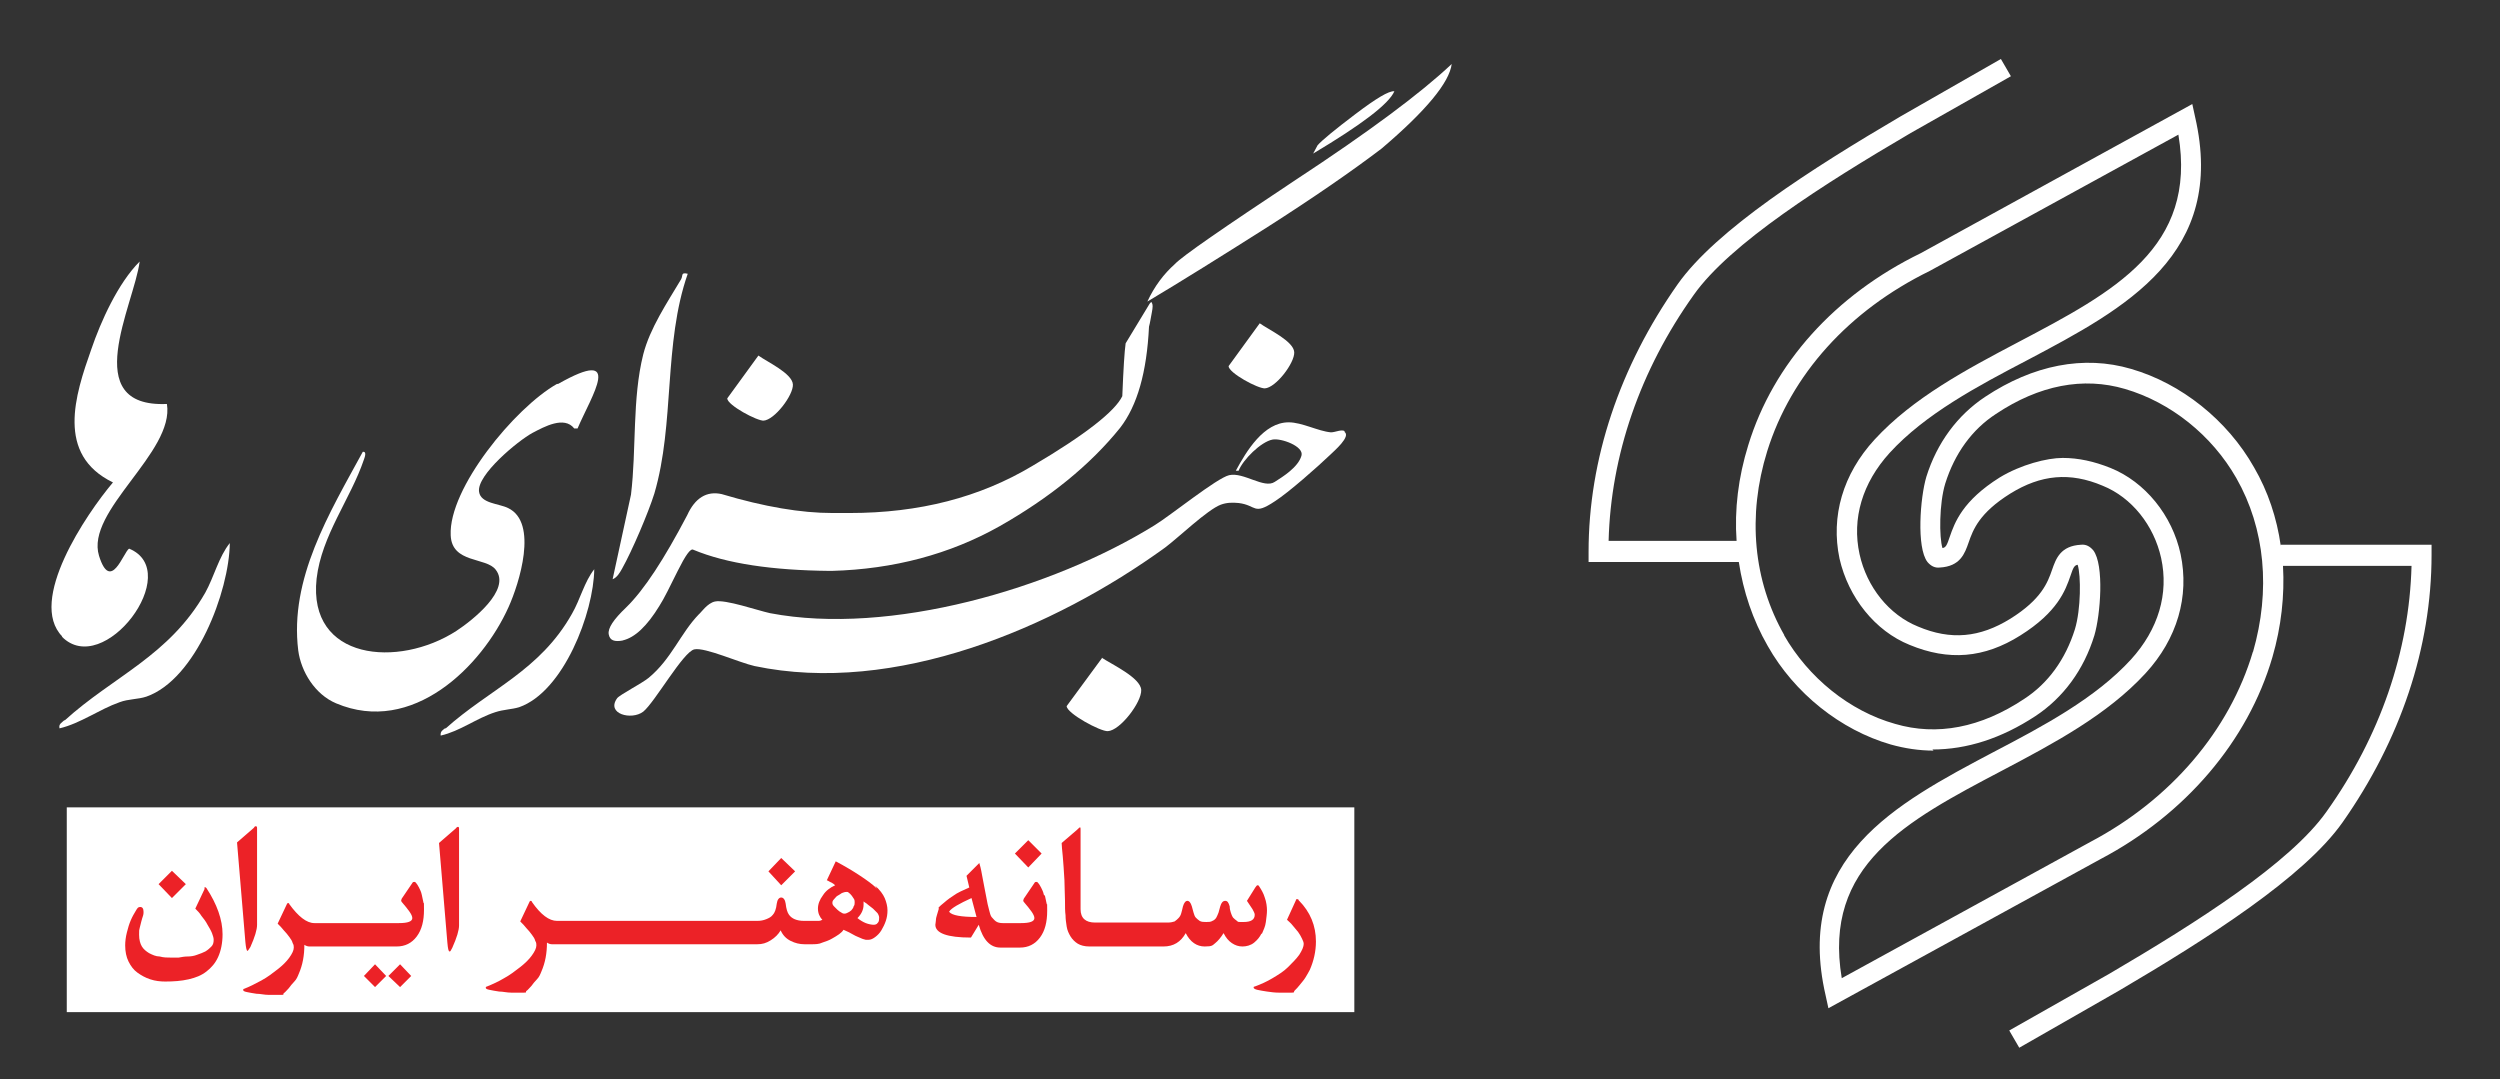
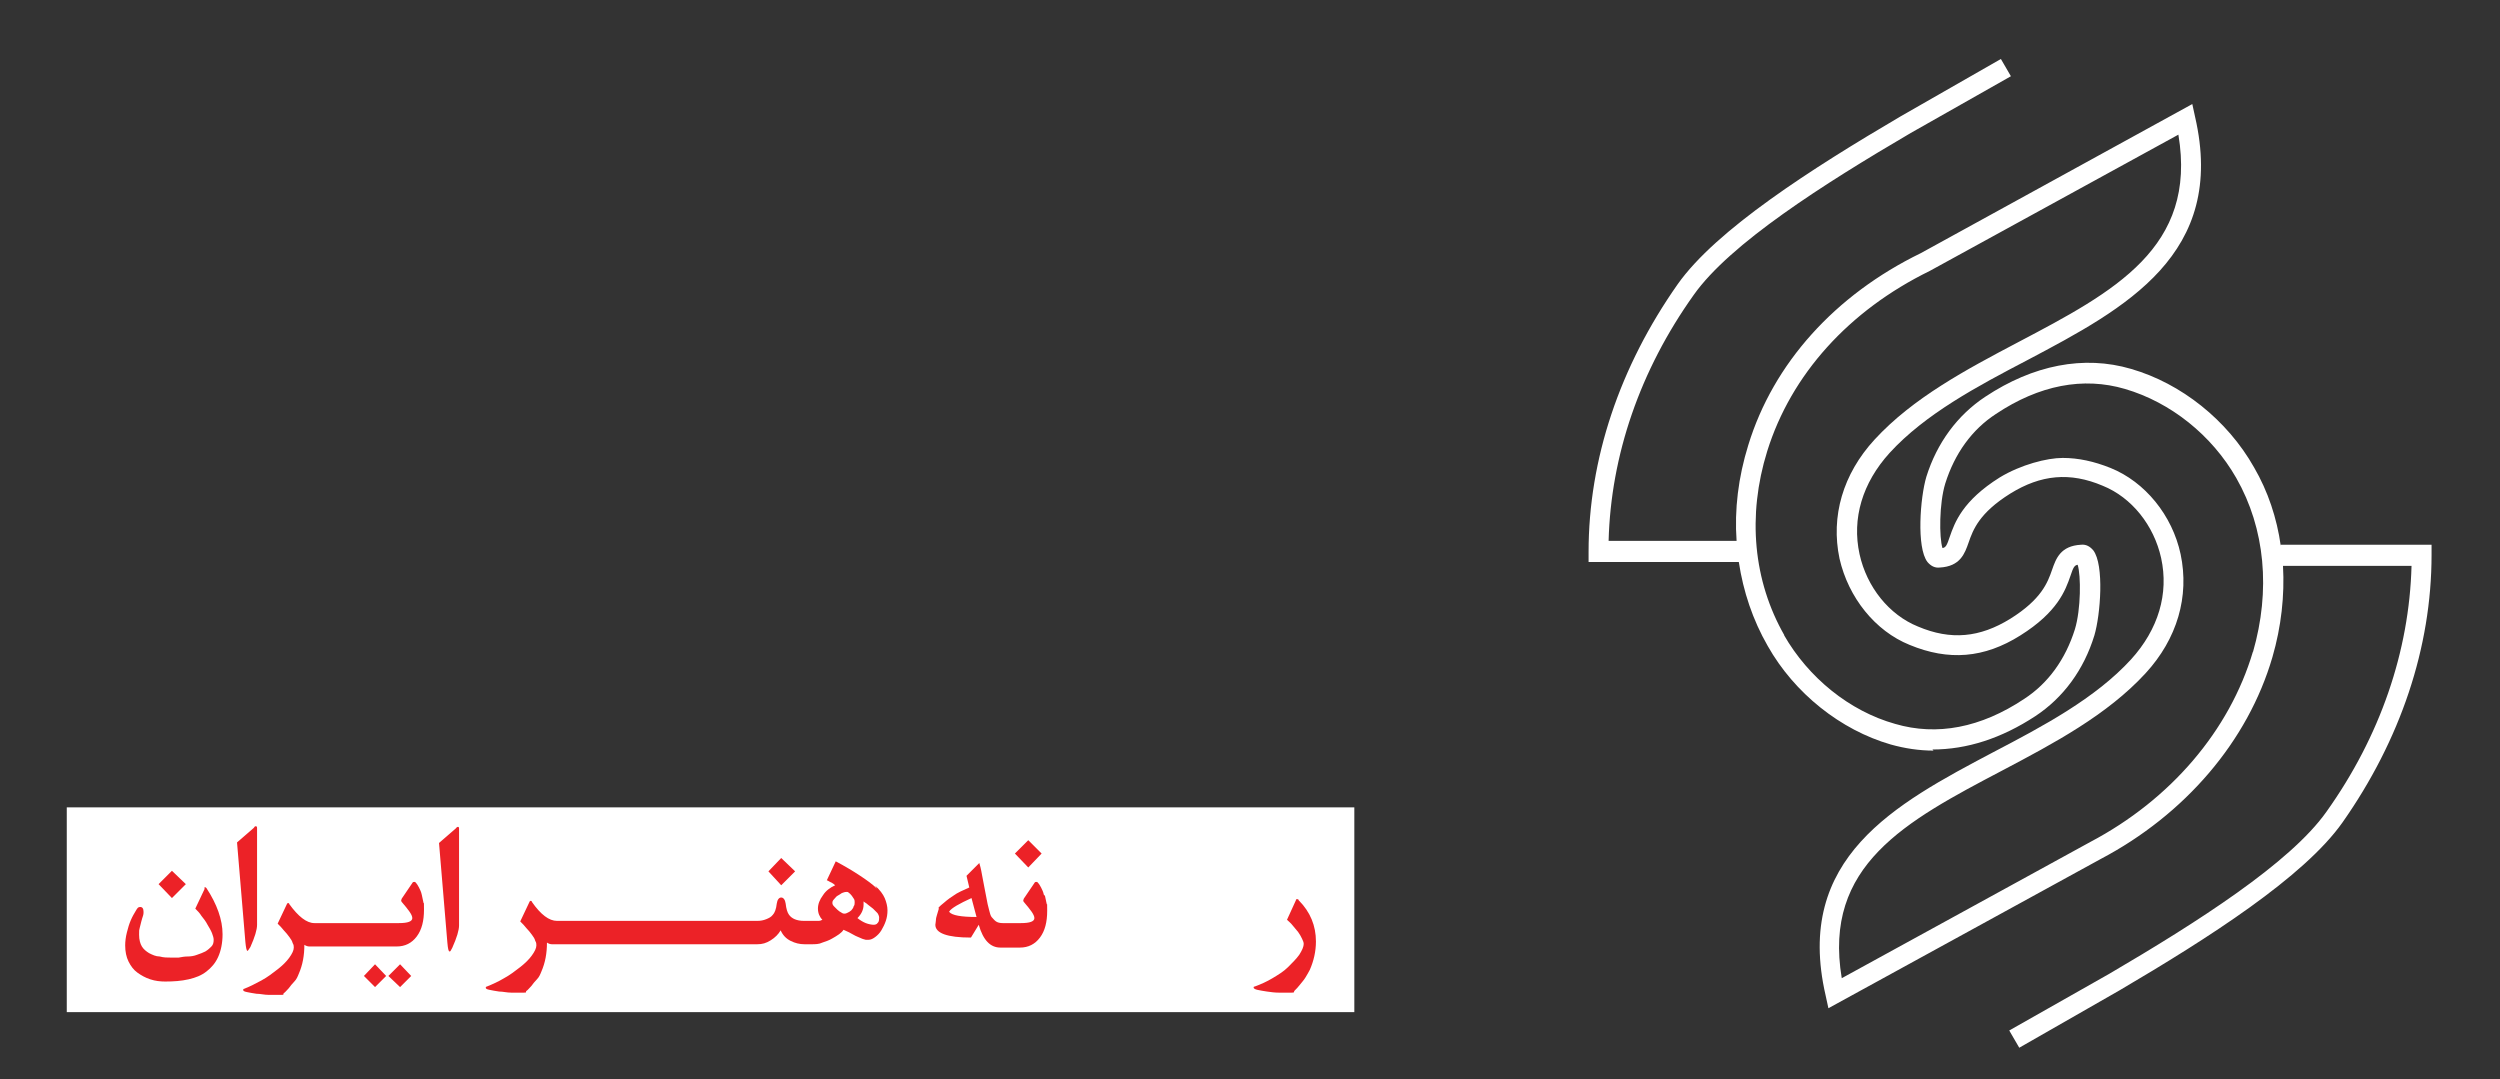
<svg xmlns="http://www.w3.org/2000/svg" version="1.1" viewBox="0 0 449.3 194">
  <rect x="0" y="0" width="449.3" height="194" fill="#333333" stroke="none" />
  <defs>
    <style>
      .cls-1 {
        clip-path: url(#clippath-6);
      }

      .cls-2 {
        clip-path: url(#clippath-4);
      }

      .cls-3 {
        fill: #fff;
      }

      .cls-4 {
        fill: none;
      }

      .cls-5 {
        clip-path: url(#clippath-1);
      }

      .cls-6 {
        clip-path: url(#clippath-5);
      }

      .cls-7 {
        clip-path: url(#clippath-3);
      }

      .cls-8 {
        fill: #ec2227;
      }

      .cls-9 {
        clip-path: url(#clippath-2);
      }

      .cls-10 {
        clip-path: url(#clippath);
      }
    </style>
    <clipPath id="clippath">
-       <rect class="cls-4" x="-197.8" y="-187.9" width="841.9" height="595.3" />
-     </clipPath>
+       </clipPath>
    <clipPath id="clippath-1">
      <rect class="cls-4" x="-197.8" y="-187.9" width="841.9" height="595.3" />
    </clipPath>
    <clipPath id="clippath-2">
      <rect class="cls-4" x="-197.8" y="-187.9" width="841.9" height="595.3" />
    </clipPath>
    <clipPath id="clippath-3">
      <rect class="cls-4" x="-197.8" y="-187.9" width="841.9" height="595.3" />
    </clipPath>
    <clipPath id="clippath-4">
      <rect class="cls-4" x="-197.8" y="-187.9" width="841.9" height="595.3" />
    </clipPath>
    <clipPath id="clippath-5">
      <rect class="cls-4" x="-197.8" y="-187.9" width="841.9" height="595.3" />
    </clipPath>
    <clipPath id="clippath-6">
      <rect class="cls-4" x="-197.8" y="-187.9" width="841.9" height="595.3" />
    </clipPath>
  </defs>
  <g>
    <g id="Layer_1">
      <g id="Layer_1-2" data-name="Layer_1">
        <g class="cls-10">
          <g>
            <path class="cls-3" d="M100.1,69c-7.6,4.3-19.5,18.8-19.1,27.2.2,5.1,6.4,3.9,8.1,6.2,2.8,3.6-4.2,9.1-7.1,11-10.4,6.7-26.7,5.3-25.1-9.4.9-7.8,6.1-14.3,8.5-21.4.1-.3.6-1.5-.2-1.4-6,11-13.2,22.8-11.6,35.7.5,3.8,3,7.9,6.8,9.5,13.7,5.8,26.2-6.6,31-17.3,1.9-4.2,5.4-15.2-.1-17.8-1.6-.8-4.9-.8-5.2-2.9-.5-3,7-9.2,9.6-10.6,2.1-1.1,5.7-3.1,7.5-.8h.6c2.5-5.9,8.5-14.8-3.5-8" />
            <path class="cls-3" d="M111.8,102.2c1.8-3.2,4.7-10,5.8-13.5,3.7-12.6,1.6-26.9,6-39.5-1.3-.3-.8.3-1.2,1-2.5,4.2-5.6,8.8-6.8,13.5-2,8-1.2,17-2.2,25.2l-3.3,15.2c.8-.3,1.3-1.2,1.7-1.9" />
            <path class="cls-3" d="M80.1,130.8c-.5.4-1,.6-.9,1.4,3.5-.8,6.4-3.1,9.8-4.2,1.5-.5,3-.5,4.3-.9,8-2.8,13.4-17,13.5-24.8-1.8,2.3-2.5,5.4-4,8-5.8,10.3-14.8,13.5-22.8,20.7" />
            <path class="cls-3" d="M11.6,129.4c-.5.5-1.1.7-.9,1.5,3.8-.9,7.1-3.4,10.8-4.7,1.6-.6,3.3-.5,4.8-1,8.9-3.1,14.9-18.9,15-27.6-2,2.5-2.8,6-4.4,8.9-6.5,11.4-16.5,15-25.3,23" />
            <path class="cls-3" d="M198.1,118.2l-6.4,8.7c0,1.3,6.1,4.6,7.4,4.5,2.2-.1,6.1-5.2,6-7.4-.1-2.2-5.3-4.6-7.1-5.8" />
            <path class="cls-3" d="M227.3,69.8c2-.1,5.4-4.6,5.3-6.5-.1-2-4.7-4.1-6.2-5.2l-5.6,7.7c0,1.2,5.3,4.1,6.6,4" />
            <path class="cls-3" d="M137.2,75.6c2-.1,5.4-4.6,5.3-6.5-.1-2-4.7-4.1-6.2-5.2l-5.6,7.7c0,1.2,5.4,4.1,6.6,4" />
            <path class="cls-3" d="M241.7,77.5c-.6-.4-1.7.2-2.5.2-2.3-.2-5.2-1.8-7.6-1.8-4.5,0-7.6,5.2-9.5,8.7h.5c.8-2,4-5.2,6.1-5.6,1.5-.3,5.7,1.2,5.2,2.9-.6,2.1-3.4,3.8-4.8,4.7-1.9,1.3-5.6-1.8-8.2-1.2-2.2.5-10.6,7.3-13.4,9-18.4,11.4-47.6,19.9-69.1,15.8-2.3-.5-8-2.5-9.9-2.1-1.4.3-2.5,2-2.9,2.3-3.3,3.4-4.9,8-9,11.4-1.2,1-5.3,3.1-5.7,3.7-2,2.8,2.6,4,4.7,2.4,2.1-1.7,7.2-10.8,9.2-11.2,1.9-.4,8.1,2.4,10.8,3,25.2,5.3,53.8-6.8,73.8-21.3,2.4-1.8,7.6-6.8,10-7.7,1.1-.4,2.1-.4,3.2-.3,3.3.4,2.6,2.3,6.5-.3,2.5-1.6,7.7-6.2,10-8.4.6-.6,3.8-3.3,2.5-4.1" />
            <path class="cls-3" d="M111.9,115.1c2.2-.5,4.4-2.6,6.6-6.2.9-1.4,1.9-3.5,3.3-6.3,1.4-2.8,2.3-4.1,2.8-3.8,6,2.5,14.2,3.7,24.5,3.8h.4c11.1-.3,21.2-3,30.1-8,9-5.1,16.3-11,21.7-17.7,3.1-4,4.8-10,5.2-18.2.2-.7.3-1.5.5-2.5s.2-1.5,0-1.8c0-.2-.2-.1-.4.2l-4.3,7.1c-.2,1.4-.4,4.5-.6,9.5-1.3,2.7-6.6,6.9-16.1,12.5-9.5,5.7-20.4,8.5-32.9,8.5s-2.2,0-3.1,0h0c-5.6,0-12.2-1.1-19.9-3.4-2.7-.6-4.8.7-6.2,3.8-4.1,7.8-7.7,13.4-11,16.6-2.2,2.1-3.3,3.7-3.1,4.8.2,1.1,1,1.4,2.6,1.1" />
            <path class="cls-3" d="M250.6,16.4c-1-.1-3.3,1.3-7,4.1-3.7,2.8-6,4.7-6.8,5.6l-.8,1.5c8.7-5.2,13.6-8.9,14.6-11.2" />
            <path class="cls-3" d="M232.9,32.3c-13.1,8.7-20.4,13.7-21.8,15.2-1.9,1.7-3.6,3.9-4.9,6.7,6.2-3.7,13.4-8.2,21.6-13.4,8.3-5.3,15.1-10,20.5-14.1,8-6.8,12.2-11.9,12.6-15.2-5.5,5.2-14.9,12.2-28,20.8" />
            <path class="cls-3" d="M11.1,114.4c7.5,7.7,22.1-11.7,12.1-15.8-1,.6-3.3,8-5.4,1.3-2.5-8.1,13.6-18.6,12.2-27.3-16,.7-5.9-17.8-4.9-25.6-3.9,3.9-7,10.8-8.7,15.8-2.9,8.2-6.4,18.9,3.9,23.9-4.8,5.7-15.4,21.3-9.1,27.7" />
          </g>
        </g>
        <rect class="cls-3" x="12" y="145.1" width="231.4" height="36.8" />
        <g class="cls-5">
          <path class="cls-8" d="M36.8,159.7l-1.7,3.6c.4.4.8.8,1.1,1.3.4.5.8,1,1.1,1.6.3.5.6,1,.8,1.5.2.5.3.9.3,1.2,0,.5-.1.9-.4,1.2s-.6.6-1.1.9c-.4.2-.9.4-1.5.6-.5.2-1.1.3-1.7.3-.5,0-1.1.1-1.6.2-.5,0-1,0-1.3,0-.7,0-1.4,0-2.1-.2-.7,0-1.3-.3-1.9-.6-.5-.3-1-.7-1.3-1.2-.3-.5-.5-1.2-.5-2.1s0-.8.1-1.2c.1-.4.2-.8.3-1.2s.2-.7.3-1,.1-.6.1-.7c0-.6-.2-.9-.6-.9s-.5.2-.8.7-.6,1-.9,1.7c-.3.7-.5,1.4-.7,2.2-.2.8-.3,1.6-.3,2.3,0,1.1.2,2.1.6,2.9.4.8.9,1.5,1.6,2s1.4.9,2.3,1.2,1.8.4,2.7.4c1.5,0,2.9-.1,4.2-.4,1.3-.3,2.3-.7,3.2-1.4s1.6-1.5,2.1-2.6c.5-1.1.8-2.5.8-4.1,0-2.6-1-5.4-2.9-8.3-.2-.2-.3-.2-.4,0" />
        </g>
        <polygon class="cls-8" points="33.4 158.9 30.9 156.5 28.5 158.9 30.9 161.4 33.4 158.9" />
        <g class="cls-9">
          <path class="cls-8" d="M44.5,170.9c0,0,.2-.2.5-.7.8-1.8,1.2-3.1,1.2-4v-17.3c0-.2,0-.4-.2-.4s-.2,0-.4.3l-3,2.6,1.5,17.9c.1,1,.2,1.6.4,1.6" />
        </g>
        <polygon class="cls-8" points="69.8 175.4 71.9 177.4 73.9 175.4 71.9 173.3 69.8 175.4" />
        <g class="cls-7">
          <path class="cls-8" d="M75.8,160.8c-.1-.5-.3-.9-.5-1.3-.2-.4-.4-.7-.7-1,0,0-.1,0-.2,0s-.2,0-.3.2l-1.9,2.8c0,.1-.1.2-.1.3s0,.2.1.3c1.2,1.4,1.9,2.3,1.9,2.9s-.8.9-2.4.9h-15.2c-1.4,0-2.9-1.2-4.5-3.4,0-.1-.1-.2-.2-.2s-.1,0-.2.1l-1.7,3.6c.4.4.8.8,1.1,1.2.4.4.7.8,1,1.2.3.4.5.7.6,1.1.2.3.2.6.2.8,0,.5-.3,1.1-.8,1.8-.5.7-1.2,1.4-2.1,2.1s-1.8,1.4-2.9,2-2.1,1.1-3.1,1.5c-.1,0-.2.1-.2.2,0,.2.2.3.7.4s1,.2,1.7.3c.7,0,1.4.2,2.2.2.8,0,1.5,0,2.2,0s.3-.1.5-.3c.3-.2.5-.5.9-.9.3-.4.6-.8,1-1.2s.6-.9.8-1.4c.7-1.6,1-3.3,1-5.2.3.2.6.3.9.3,0,0,.1,0,.1,0h0c.2,0,.4,0,.6,0h15c1.5,0,2.7-.6,3.6-1.8.9-1.2,1.3-2.8,1.3-4.8s0-.8-.1-1.3-.2-.9-.3-1.4" />
        </g>
        <polygon class="cls-8" points="65.4 175.4 67.4 177.4 69.4 175.4 67.4 173.3 65.4 175.4" />
        <g class="cls-2">
          <path class="cls-8" d="M82.3,148.6c0,0-.2,0-.4.3l-3,2.6,1.5,17.9c.1,1.1.2,1.6.4,1.6s.2-.2.5-.7c.8-1.8,1.2-3.1,1.2-4v-17.3c0-.2,0-.4-.2-.4" />
        </g>
        <polygon class="cls-8" points="142.9 156.6 140.4 154.2 138.1 156.6 140.4 159.1 142.9 156.6" />
        <g class="cls-6">
          <path class="cls-8" d="M157.7,165.9c-.1.2-.4.3-.7.3s-.9-.1-1.4-.3-1-.5-1.5-.9c.7-.7,1.1-1.5,1.1-2.4v-.3c0,0,0-.2,0-.3.2.2.5.3.8.6.3.2.6.5.9.7.3.3.5.5.8.8.2.3.3.6.3.8s0,.7-.2.9M153.4,163c-.1.2-.2.4-.4.6s-.4.3-.6.4c-.2.1-.4.2-.6.2s-.3,0-.6-.2c-.2-.1-.5-.3-.7-.5-.2-.2-.4-.4-.6-.6s-.3-.4-.3-.6,0-.4.3-.7.4-.5.6-.6.5-.3.8-.5c.3-.1.5-.2.8-.2s.3,0,.5.2c.2.1.3.3.5.5.1.2.3.4.4.6s.1.4.1.6,0,.5-.2.7M157.6,159.7c-.8-.8-1.8-1.5-3-2.3s-2.7-1.7-4.4-2.6l-1.6,3.4c.3.1.5.3.8.4.2.1.5.3.7.5-.9.4-1.7,1-2.2,1.8-.6.8-.9,1.6-.9,2.4s.3,1.5.8,2c-.2.1-.4.2-.7.2-.3,0-.6,0-1.1,0h-1.5c-1.3,0-2.2-.4-2.7-1.1-.3-.4-.5-1.1-.6-2-.1-.7-.4-1.1-.8-1.1s-.7.4-.8,1.1c-.1,1-.4,1.7-.7,2-.3.4-.7.6-1.2.8s-1,.3-1.6.3h-36c-1.4,0-2.9-1.1-4.5-3.4,0-.1-.1-.2-.2-.2s-.1,0-.2.1l-1.7,3.6c.4.4.8.8,1.1,1.2.4.4.7.8,1,1.2.3.4.5.7.6,1.1.2.3.2.6.2.8,0,.5-.3,1.1-.8,1.8-.5.7-1.2,1.4-2.1,2.1s-1.8,1.4-2.9,2c-1,.6-2.1,1.1-3.1,1.5-.1,0-.2.1-.2.2,0,.2.2.3.7.4s1,.2,1.7.3c.7,0,1.4.2,2.2.2s1.5,0,2.2,0,.3-.1.5-.3c.3-.2.5-.5.9-.9.3-.4.6-.8,1-1.2s.6-.9.8-1.4c.7-1.6,1-3.3,1-5.2.3.2.6.3.9.3,0,0,.1,0,.1,0h0c.2,0,.4,0,.6,0h36.2c.9,0,1.6-.2,2.4-.7.8-.5,1.4-1.1,1.8-1.8.4.9,1,1.5,1.8,1.9.8.4,1.6.6,2.5.6h1.2c.7,0,1.4,0,2-.3.6-.2,1.2-.4,1.7-.7.5-.3.9-.5,1.3-.8.4-.3.6-.5.8-.8.7.3,1.3.6,1.8.9s.9.4,1.3.6c.4.2.6.2.9.3.2,0,.4,0,.5,0,.4,0,.8-.2,1.2-.5s.8-.7,1.1-1.2c.3-.5.6-1.1.8-1.7.2-.6.3-1.2.3-1.9s-.2-1.5-.5-2.2-.9-1.5-1.7-2.2" />
        </g>
        <polygon class="cls-8" points="187.2 153.4 184.8 151 182.4 153.4 184.8 155.9 187.2 153.4" />
        <g class="cls-1">
          <g>
            <path class="cls-8" d="M170.6,163.8c.4-.6,1.8-1.4,4-2.4l.9,3.4c-2.8,0-4.4-.3-4.9-.9M187.6,160.8c-.1-.5-.3-.9-.5-1.3-.2-.4-.4-.7-.7-1,0,0-.1,0-.2,0s-.2,0-.3.2l-1.9,2.8c0,.1-.1.2-.1.3s0,.2.1.3c1.2,1.4,1.9,2.3,1.9,2.9s-.8.9-2.4.9h-3.3c-.5,0-.9-.1-1.2-.3-.3-.2-.5-.5-.8-.8-.2-.3-.3-.7-.4-1.1s-.2-.8-.3-1.2c-.4-2.2-.8-4-1-5.2-.2-1.2-.4-1.9-.5-2.2l-2.3,2.3.5,2.1c-1.1.5-2.1.9-2.9,1.5-.8.5-1.5,1.1-2.2,1.7s-.3.4-.4.7c-.1.3-.2.7-.3,1s-.2.7-.2,1c0,.3-.1.6-.1.8,0,1.5,2.1,2.3,6.4,2.3l1.4-2.3c.8,2.8,2.1,4.1,3.9,4.1h3.5c1.5,0,2.7-.6,3.6-1.8.9-1.2,1.3-2.8,1.3-4.8s0-.8-.1-1.3-.2-.9-.3-1.4" />
-             <path class="cls-8" d="M226.8,167.8c.3-.7.6-1.3.7-2.1.1-.8.2-1.5.2-2.1s-.1-1.5-.4-2.3c-.2-.7-.6-1.4-1-2-.1-.2-.2-.2-.3-.2s-.2.1-.4.4l-1.5,2.4c.4.6.8,1.2,1,1.5.2.4.4.7.4,1,0,.9-.7,1.3-2,1.3s-.9,0-1.2-.2-.5-.4-.7-.6c-.2-.3-.3-.6-.4-.9s-.2-.7-.2-1.1c-.2-.7-.4-1-.8-1s-.7.3-.9,1c-.1.4-.2.8-.3,1.1-.1.3-.3.7-.4.9s-.4.5-.7.6c-.3.2-.7.2-1.1.2s-.9,0-1.2-.2c-.3-.2-.5-.4-.7-.6s-.3-.6-.4-.9-.2-.7-.3-1.1c-.2-.7-.5-1-.8-1s-.6.3-.8,1c-.1.5-.2.8-.3,1.2-.1.4-.3.7-.5.9-.2.2-.4.4-.7.6-.3.1-.7.2-1.2.2h-13.1c-1.7,0-2.6-.8-2.6-2.4v-14.3c0-.3,0-.4-.1-.4s-.2.1-.5.4l-2.8,2.4c0,.5.1,1.3.2,2.4.1,1.1.2,2.6.3,4.3,0,1.3.1,2.5.1,3.6,0,1.1,0,2,.1,2.7,0,.7.1,1.3.2,2,.1.7.4,1.3.7,1.8.3.5.8,1,1.3,1.3.5.3,1.2.5,2.1.5h13.3c1.8,0,3.1-.8,4-2.4.8,1.6,2,2.4,3.4,2.4s1.4-.2,1.9-.6,1-1,1.5-1.8c.4.8.9,1.4,1.5,1.8s1.2.6,1.9.6,1.5-.2,2.1-.7,1-1,1.3-1.6" />
            <path class="cls-8" d="M233.3,161.6c0,0-.1,0-.2,0s-.2,0-.2.2l-1.6,3.5c.3.3.7.6,1,1,.3.4.7.8,1,1.2.3.4.5.8.7,1.2.2.4.3.7.3.9,0,.6-.3,1.2-.8,2-.5.7-1.2,1.4-2,2.2s-1.8,1.4-2.8,2-2.1,1.1-3.2,1.5c-.2,0-.2.1-.2.2,0,.1.2.3.7.4.5.1,1,.2,1.7.3s1.4.2,2.2.2c.8,0,1.5,0,2.2,0s.3-.1.6-.4.6-.6.9-1,.7-.8,1-1.3c.3-.5.6-1,.8-1.4.7-1.6,1.1-3.3,1.1-5.1,0-2.8-1-5.3-3.1-7.4" />
            <path class="cls-3" d="M320.7,114.2c-5.6-9.8-6.7-21.5-3.1-33.1,4.3-13.8,14.7-25.3,29.2-32.4l44.7-24.5c3.4,20.3-11.5,28.2-28.8,37.3-9.3,4.9-18.9,10-25.8,17.5-5.7,6.2-7.9,13.8-6.3,21.4,1.6,7,6.4,13,12.6,15.5,7,2.9,13.4,2.4,19.9-1.7,6.7-4.2,8.1-8.1,9-10.7.5-1.5.7-1.9,1.3-2,.6,1.9.6,8-.5,11.6-1.7,5.4-4.8,9.7-9.1,12.5-7.8,5.2-15.7,6.7-23.2,4.5-8.2-2.3-15.6-8.3-20-16M347.3,134.7c6.2,0,12.4-2,18.5-6,5-3.3,8.7-8.3,10.6-14.5,1.1-3.7,1.8-12.7-.2-15.3-.6-.7-1.3-1.1-2.2-1-3.7.2-4.5,2.5-5.2,4.5-.8,2.3-1.9,5.3-7.5,8.8-5.5,3.4-10.7,3.9-16.6,1.4-5.2-2.1-9.2-7.1-10.5-13-1.4-6.4.5-12.8,5.4-18.2,6.4-7,15.8-12,24.8-16.7,17.6-9.3,35.8-19,30.1-43.7l-.5-2.3-48.8,26.8c-15.4,7.5-26.5,19.8-31,34.5-1.8,5.8-2.5,11.6-2.1,17.2h-23c.4-15.3,5.6-30.6,15.3-44.2,6.5-9.2,23.3-19.9,39-29.1l18-10.2-1.8-3.1-18,10.3c-16,9.4-33.2,20.4-40.1,30.2-10.4,14.8-16,31.4-16,48.1v1.8h27c.8,5.3,2.5,10.4,5.2,15.1,4.8,8.5,13.1,15.1,22.1,17.7,2.5.7,5.1,1.1,7.7,1.1" />
            <path class="cls-3" d="M404.9,117.1c-4.2,14.2-14.8,26.6-29.2,34.2l-44.7,24.5c-3.4-20.3,11.5-28.2,28.8-37.3,9.3-4.9,18.9-10,25.8-17.5,5.7-6.2,7.9-13.8,6.3-21.4-1.5-7-6.4-13-12.6-15.5-3-1.2-5.8-1.8-8.6-1.8s-7.5,1.2-11.3,3.5c-6.7,4.2-8.1,8.1-9,10.7-.5,1.5-.7,1.9-1.3,2-.6-1.9-.6-8,.5-11.6,1.7-5.4,4.8-9.7,9.1-12.5,7.8-5.2,15.7-6.7,23.2-4.5,8.2,2.4,15.6,8.3,20,16,5.2,9.1,6.2,20.2,3,31.3M409.9,98.1c-.7-5-2.3-9.8-4.8-14.1-4.8-8.5-13.1-15.1-22.1-17.7-8.5-2.5-17.6-.7-26.2,5-5,3.3-8.7,8.3-10.6,14.4-1.1,3.7-1.8,12.7.2,15.3.6.7,1.3,1.1,2.2,1,3.7-.2,4.5-2.5,5.2-4.5.8-2.3,1.9-5.3,7.5-8.8,5.5-3.4,10.7-3.9,16.6-1.4,5.2,2.1,9.2,7.1,10.5,13,1.4,6.4-.5,12.8-5.4,18.2-6.4,7-15.8,12-24.8,16.7-17.6,9.3-35.8,19-30.1,43.7l.5,2.3,48.9-26.8c15.2-8,26.5-21.2,30.9-36.3,1.6-5.5,2.2-11.1,1.9-16.4h23.1c-.4,15.3-5.6,30.6-15.3,44.2-6.5,9.2-23.3,19.9-39,29.1l-18,10.2,1.8,3.1,18-10.3c16-9.4,33.2-20.4,40.1-30.2,10.4-14.8,16-31.4,16-48.1v-1.8h-27.1Z" />
          </g>
        </g>
      </g>
    </g>
  </g>
</svg>